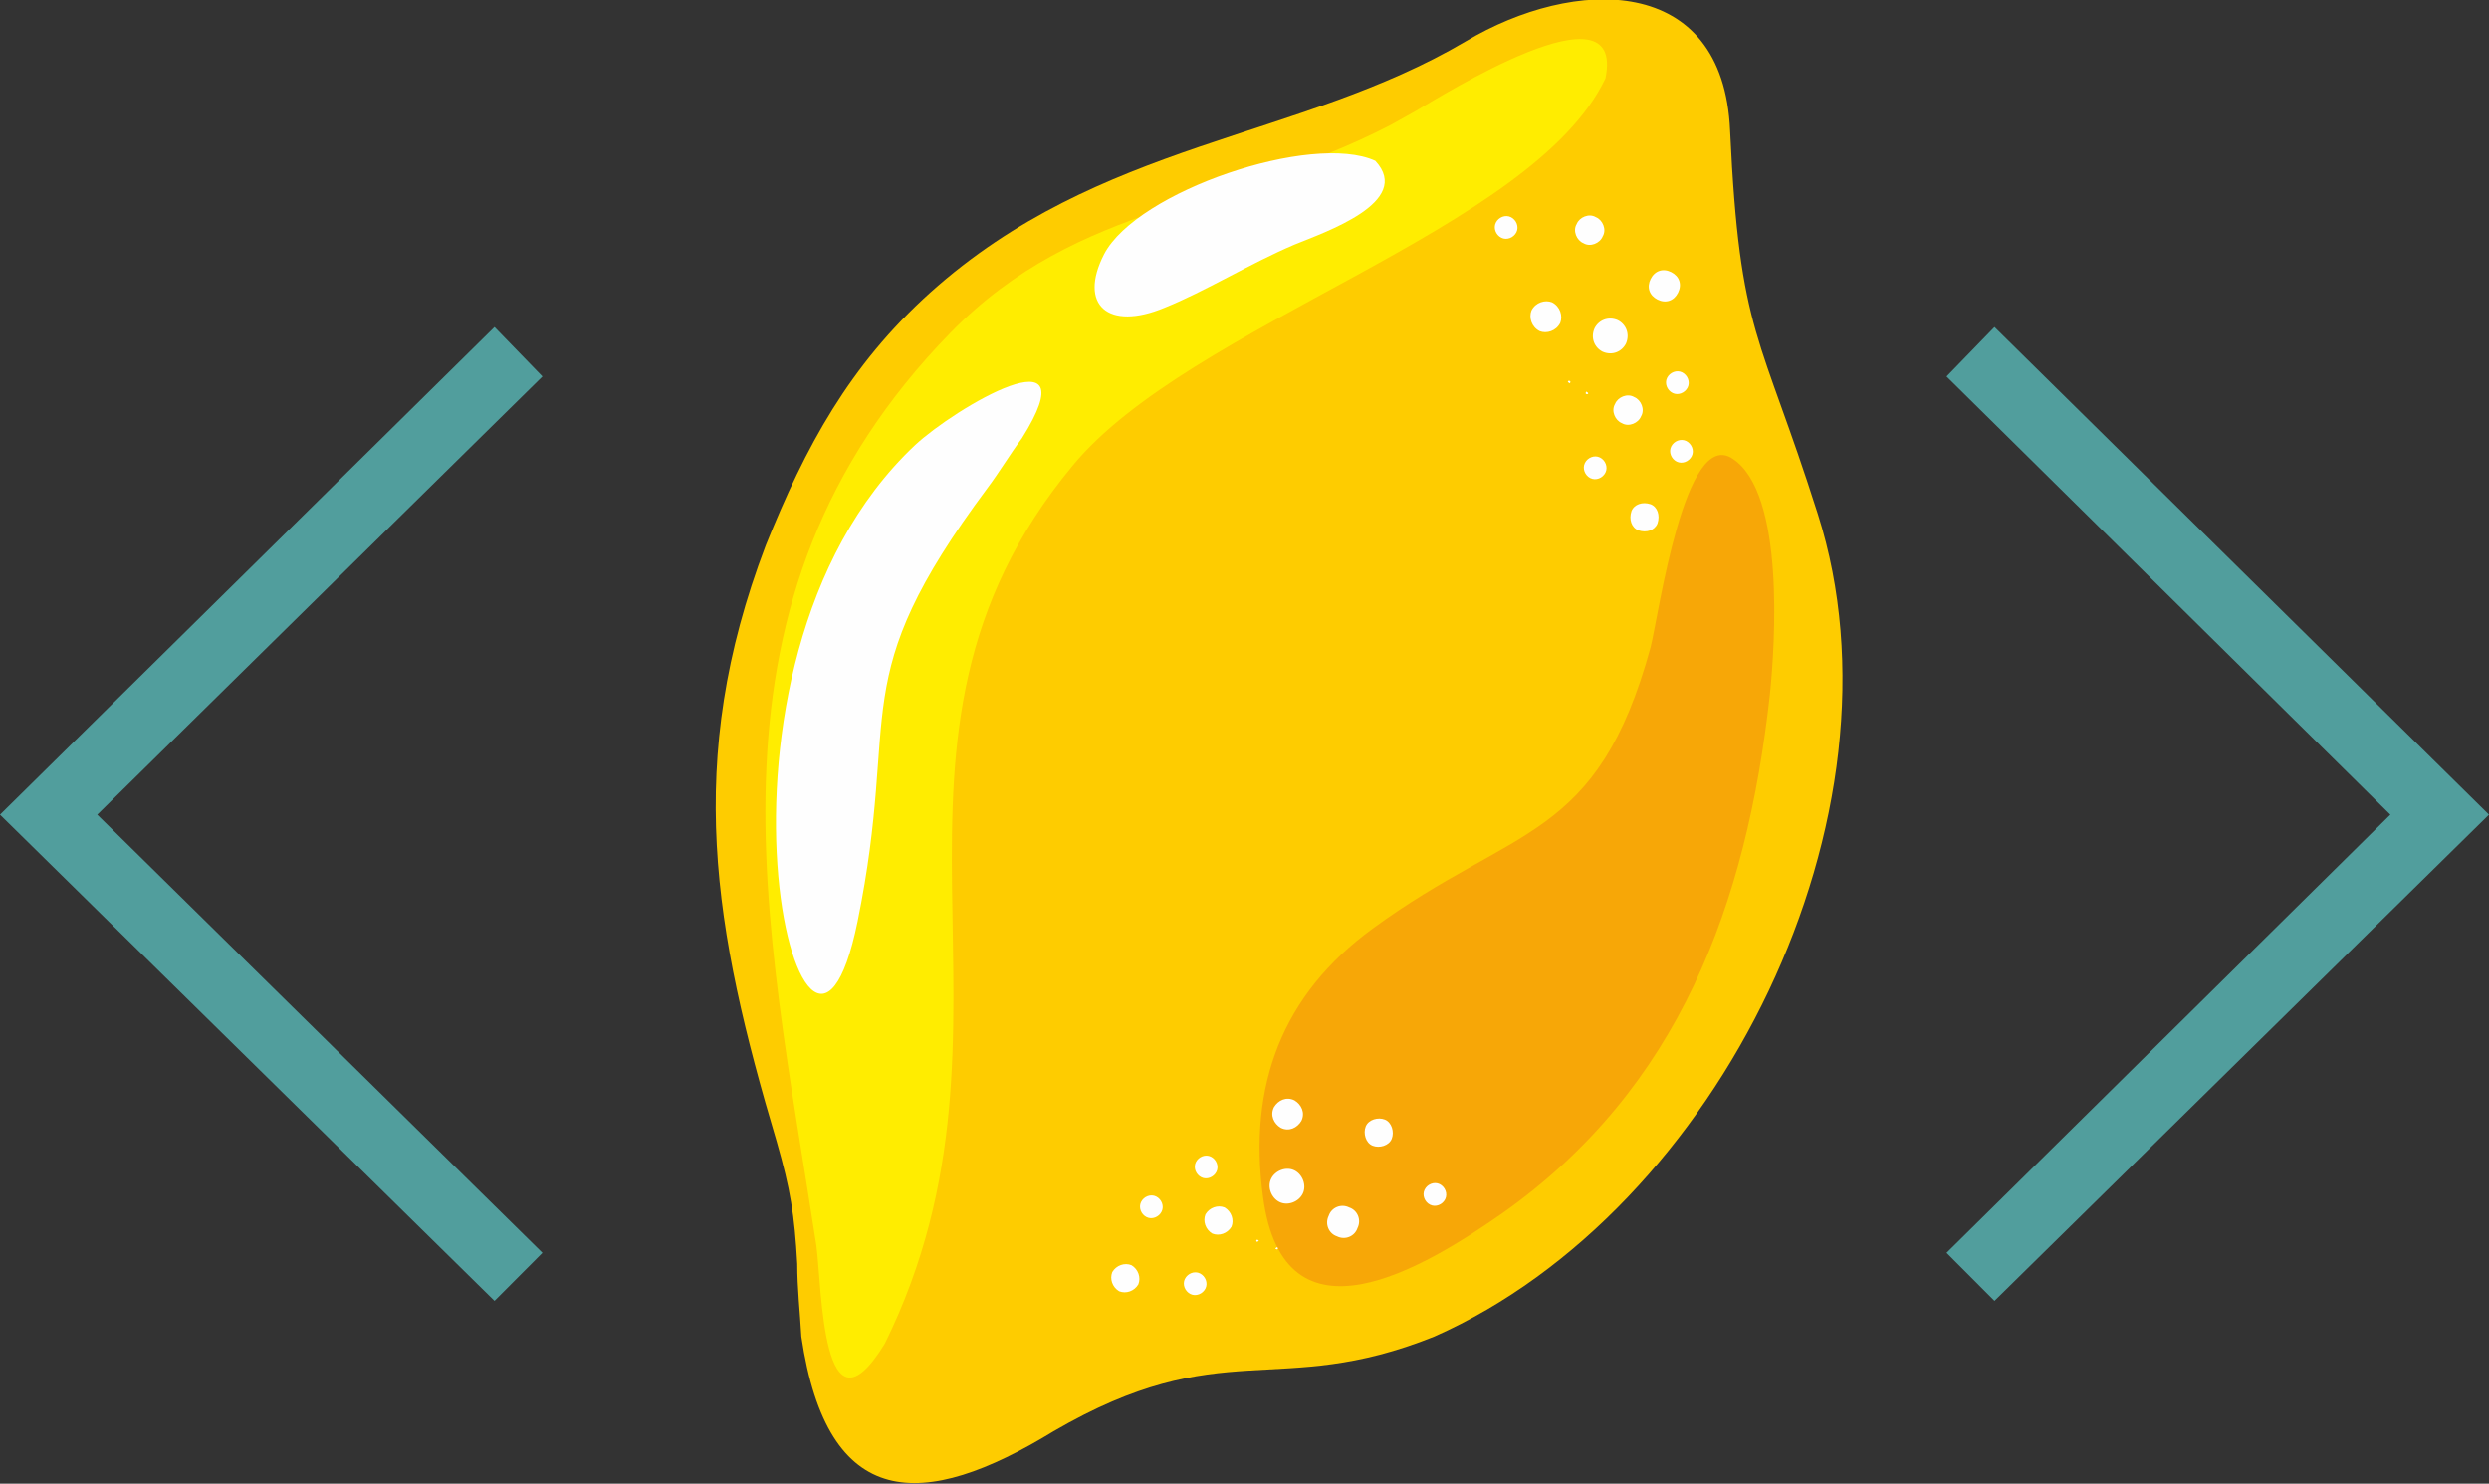
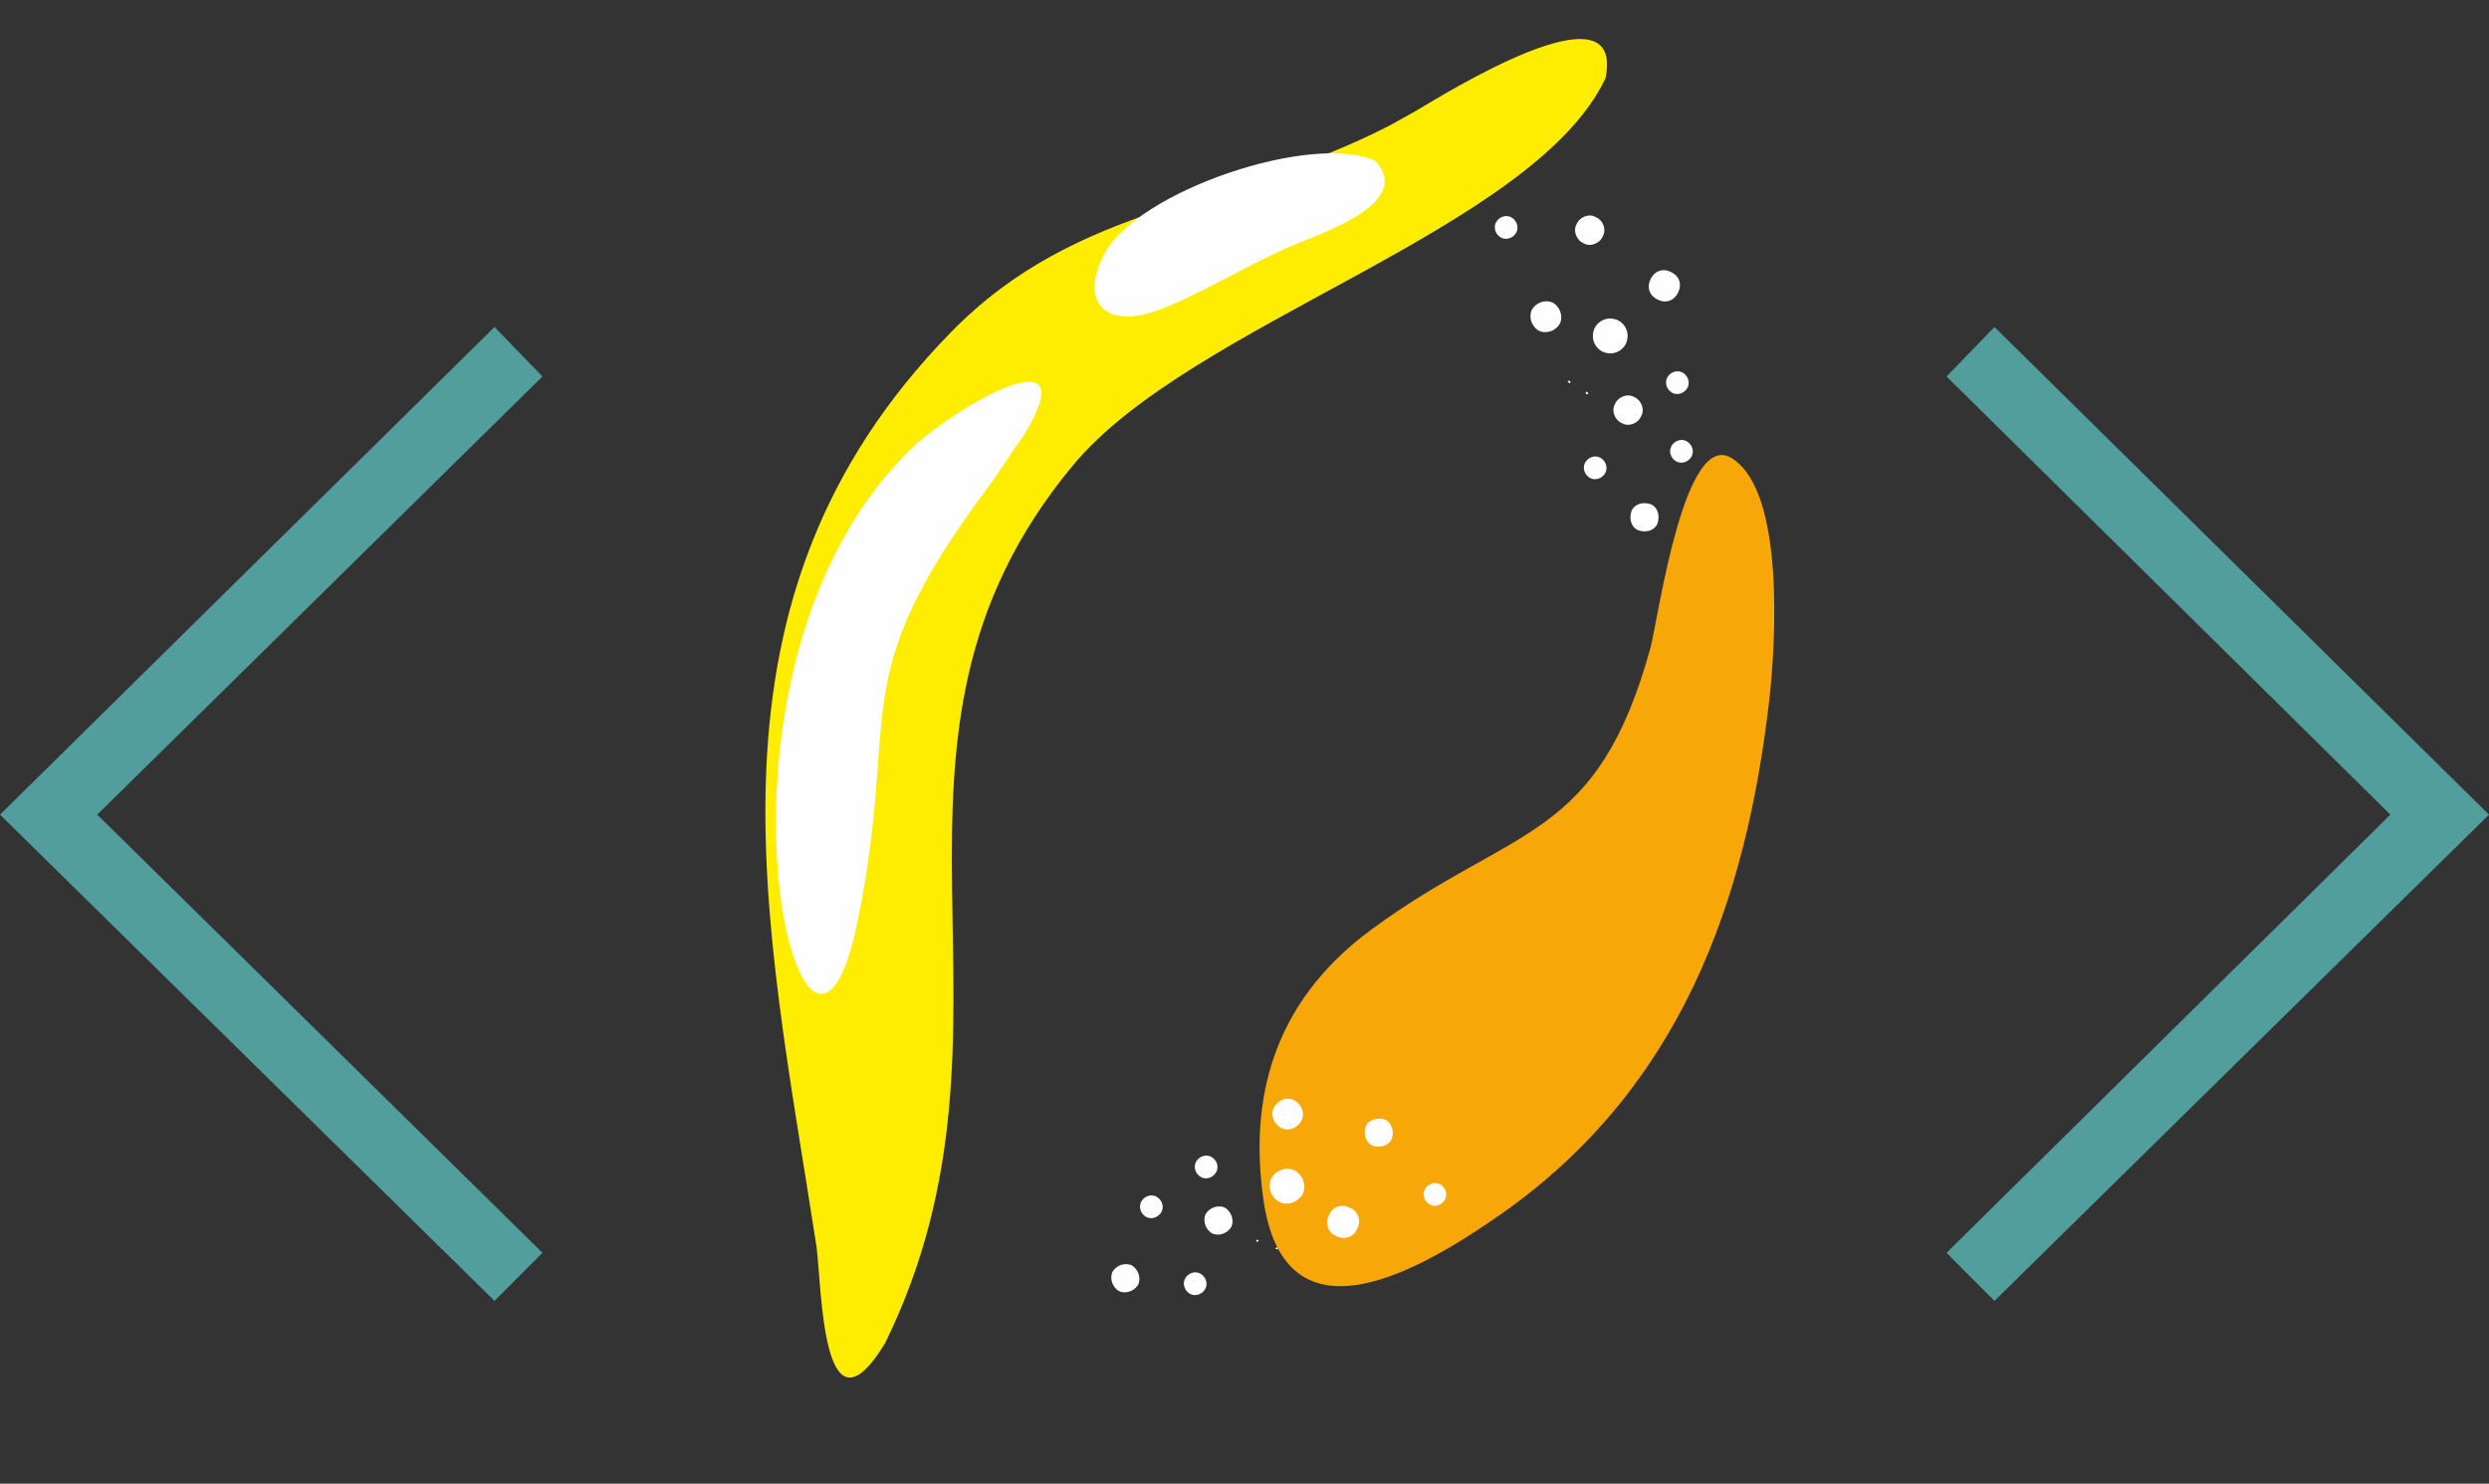
<svg xmlns="http://www.w3.org/2000/svg" width="161" height="96" viewBox="0 0 161 96" fill="none">
  <rect x="0" y="0" width="161" height="96" fill="#333333" stroke="none" />
  <g clip-path="url(#clip0_45_23)">
-     <path fill-rule="evenodd" clip-rule="evenodd" d="M49.532 35.291C44.215 49.244 46.165 60.176 50.24 73.863C51.127 76.973 51.392 78.573 51.57 81.772C51.57 83.372 51.747 84.883 51.835 86.483C53.519 97.859 59.721 97.77 68.139 92.615C79.127 86.216 82.582 90.571 92.772 86.483C111.203 78.306 123.785 52.71 117.582 33.247C113.861 21.515 112.532 21.782 111.911 8.451C111.468 -1.77 101.81 -1.503 94.81 2.674C84 9.073 71.152 9.073 60.165 18.938C54.937 23.648 52.101 28.892 49.532 35.291Z" fill="#FECC00" />
    <path fill-rule="evenodd" clip-rule="evenodd" d="M91.532 7.206C93.215 6.229 105.177 -1.326 103.848 5.073C99.152 14.938 77 20.893 69.38 30.136C54.494 48.089 67.519 66.042 57.24 86.927C53.165 93.593 53.165 83.283 52.81 80.617C49.532 59.376 44.57 38.846 61.494 21.515C69.823 12.983 79.658 13.428 89.937 8.095L91.532 7.206Z" fill="#FFED00" />
    <path fill-rule="evenodd" clip-rule="evenodd" d="M66.101 28.359C70.62 21.16 61.76 26.403 59.19 28.803C43.861 43.201 52.013 76.529 55.468 59.643C58.304 45.778 54.494 44.178 63.886 31.558C64.684 30.492 65.304 29.425 66.101 28.359Z" fill="#FEFEFE" />
    <path fill-rule="evenodd" clip-rule="evenodd" d="M106.772 41.868C103.316 54.488 98 53.333 88.785 60.087C82.937 64.353 80.722 70.219 81.696 77.418C83.025 87.638 92.24 81.95 97.203 78.484C108.633 70.397 112.975 58.487 114.481 44.978C114.835 41.601 115.456 31.914 112.089 29.692C108.987 27.559 107.304 39.735 106.772 41.868Z" fill="#F7A707" />
    <path fill-rule="evenodd" clip-rule="evenodd" d="M88.962 10.406C84.886 8.54 73.544 12.361 71.418 16.45C69.734 19.738 71.684 21.427 75.317 19.916C77.975 18.849 80.81 17.072 83.734 15.827C85.684 15.027 91.443 13.072 88.962 10.406Z" fill="#FEFEFE" />
    <path fill-rule="evenodd" clip-rule="evenodd" d="M105.177 22.226C104.911 22.759 104.291 23.026 103.671 22.759C103.139 22.493 102.873 21.871 103.139 21.249C103.405 20.715 104.025 20.449 104.646 20.715C105.177 20.982 105.443 21.604 105.177 22.226ZM106.152 26.937C105.975 27.381 105.354 27.648 104.911 27.381C104.468 27.203 104.203 26.581 104.468 26.137C104.646 25.692 105.266 25.426 105.709 25.692C106.152 25.87 106.418 26.492 106.152 26.937ZM100.924 20.893C100.658 21.426 100.038 21.604 99.595 21.426C99.063 21.16 98.886 20.538 99.063 20.093C99.329 19.56 99.949 19.382 100.392 19.56C100.924 19.827 101.101 20.449 100.924 20.893ZM103.671 15.294C103.494 15.738 102.873 16.005 102.43 15.738C101.987 15.561 101.722 14.938 101.987 14.494C102.165 14.05 102.785 13.783 103.228 14.05C103.671 14.227 103.937 14.85 103.671 15.294ZM98.089 15.027C97.911 15.383 97.468 15.561 97.114 15.383C96.76 15.205 96.582 14.761 96.76 14.405C96.937 14.05 97.38 13.872 97.734 14.05C98.089 14.227 98.266 14.672 98.089 15.027ZM107.215 33.869C107.038 34.313 106.506 34.491 105.975 34.313C105.532 34.136 105.354 33.602 105.532 33.069C105.709 32.625 106.241 32.447 106.772 32.625C107.215 32.802 107.392 33.336 107.215 33.869ZM109.43 29.514C109.253 29.869 108.81 30.047 108.456 29.869C108.101 29.692 107.924 29.247 108.101 28.892C108.278 28.536 108.722 28.359 109.076 28.536C109.43 28.714 109.608 29.159 109.43 29.514ZM102.608 25.337C102.43 25.604 102.962 25.515 102.608 25.337C102.342 25.159 101.367 25.159 101.544 24.804C101.19 24.626 101.722 24.537 101.544 24.804C101.367 25.159 102.342 25.159 102.608 25.337ZM103.848 30.581C103.671 30.936 103.228 31.114 102.873 30.936C102.519 30.758 102.342 30.314 102.519 29.958C102.696 29.603 103.139 29.425 103.494 29.603C103.848 29.781 104.025 30.225 103.848 30.581ZM108.544 18.938C108.278 19.471 107.747 19.649 107.215 19.382C106.684 19.116 106.506 18.582 106.772 18.049C107.038 17.516 107.57 17.338 108.101 17.605C108.633 17.871 108.81 18.405 108.544 18.938ZM109.165 25.07C108.987 25.426 108.544 25.604 108.19 25.426C107.835 25.248 107.658 24.804 107.835 24.448C108.013 24.093 108.456 23.915 108.81 24.093C109.165 24.27 109.342 24.715 109.165 25.07Z" fill="#FEFEFE" />
    <path fill-rule="evenodd" clip-rule="evenodd" d="M82.228 76.262C81.962 76.796 82.228 77.507 82.76 77.773C83.291 78.04 84 77.773 84.266 77.24C84.532 76.707 84.266 75.996 83.734 75.729C83.203 75.463 82.494 75.729 82.228 76.262ZM77.975 78.573C77.797 79.017 77.975 79.551 78.418 79.817C78.861 79.995 79.392 79.817 79.658 79.373C79.835 78.929 79.658 78.395 79.215 78.129C78.772 77.951 78.24 78.129 77.975 78.573ZM85.949 78.662C85.684 79.195 85.949 79.817 86.481 79.995C87.013 80.262 87.633 79.995 87.81 79.462C88.076 78.929 87.81 78.306 87.278 78.129C86.747 77.862 86.127 78.129 85.949 78.662ZM88.342 72.885C88.165 73.329 88.342 73.952 88.785 74.129C89.228 74.307 89.848 74.129 90.025 73.685C90.203 73.241 90.025 72.618 89.582 72.441C89.139 72.263 88.519 72.441 88.342 72.885ZM92.152 76.973C91.975 77.329 92.152 77.773 92.506 77.951C92.861 78.129 93.304 77.951 93.481 77.596C93.658 77.24 93.481 76.796 93.127 76.618C92.772 76.44 92.329 76.618 92.152 76.973ZM71.949 82.306C71.772 82.75 71.949 83.283 72.392 83.55C72.835 83.728 73.367 83.55 73.633 83.106C73.81 82.661 73.633 82.128 73.19 81.862C72.747 81.684 72.215 81.862 71.949 82.306ZM73.81 77.773C73.633 78.129 73.81 78.573 74.165 78.751C74.519 78.929 74.962 78.751 75.139 78.395C75.317 78.04 75.139 77.596 74.785 77.418C74.43 77.24 73.987 77.418 73.81 77.773ZM81.43 80.262C81.165 80.084 81.253 80.528 81.43 80.262C81.696 80.439 82.317 81.062 82.494 80.795C82.671 80.528 82.76 80.973 82.494 80.795C82.317 81.062 81.696 80.439 81.43 80.262ZM76.646 82.75C76.468 83.106 76.646 83.55 77 83.728C77.354 83.906 77.797 83.728 77.975 83.372C78.152 83.017 77.975 82.572 77.62 82.395C77.266 82.217 76.823 82.395 76.646 82.75ZM82.405 71.641C82.139 72.174 82.405 72.707 82.848 72.974C83.38 73.241 83.911 72.974 84.177 72.53C84.443 71.996 84.177 71.463 83.734 71.197C83.203 70.93 82.671 71.197 82.405 71.641ZM77.354 75.196C77.177 75.551 77.354 75.996 77.709 76.174C78.063 76.351 78.506 76.174 78.684 75.818C78.861 75.463 78.684 75.018 78.329 74.84C77.975 74.663 77.532 74.84 77.354 75.196Z" fill="#FEFEFE" />
    <path d="M35.089 24.359L6.291 52.711L35.089 81.062L31.987 84.172L0 52.711L31.987 21.16L35.089 24.359Z" fill="#519E9D" />
-     <path d="M129.013 21.16L161 52.711L129.013 84.172L125.911 81.062L154.62 52.711L125.911 24.359L129.013 21.16Z" fill="#519E9D" />
+     <path d="M129.013 21.16L161 52.711L129.013 84.172L125.911 81.062L154.62 52.711L125.911 24.359Z" fill="#519E9D" />
  </g>
  <defs>
    <clipPath id="clip0_45_23">
      <rect width="161" height="96" fill="white" />
    </clipPath>
  </defs>
</svg>